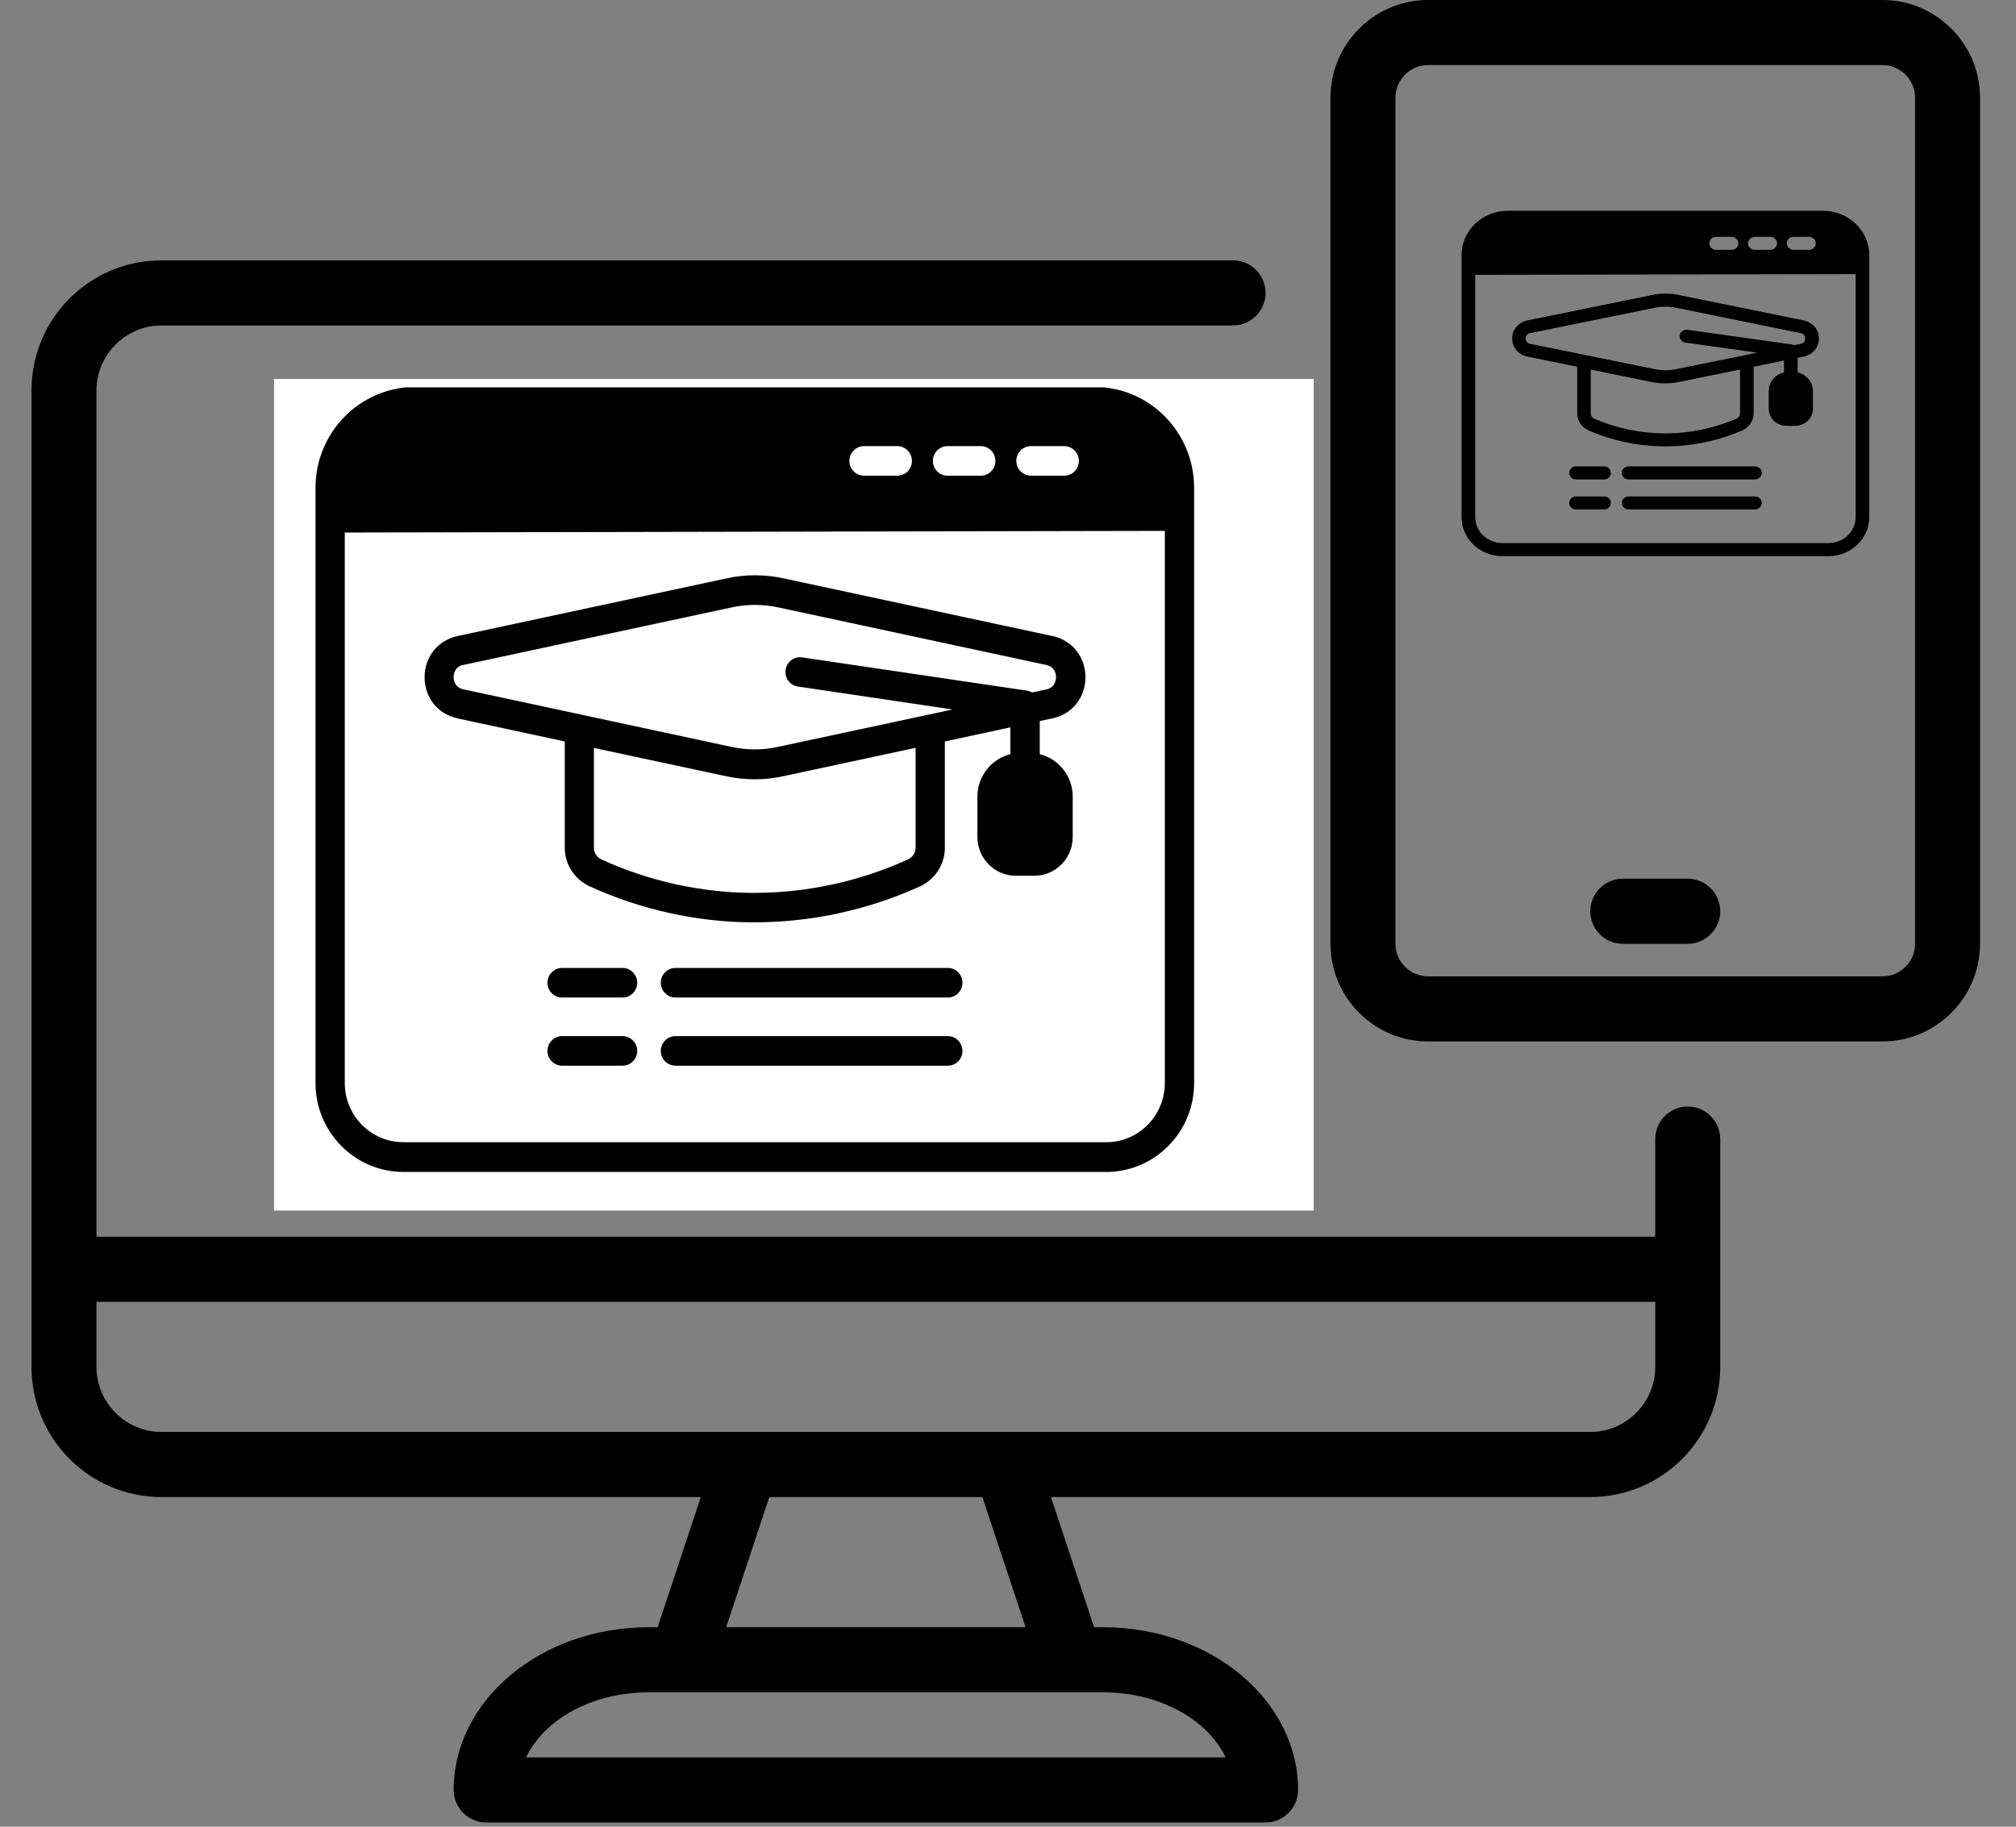
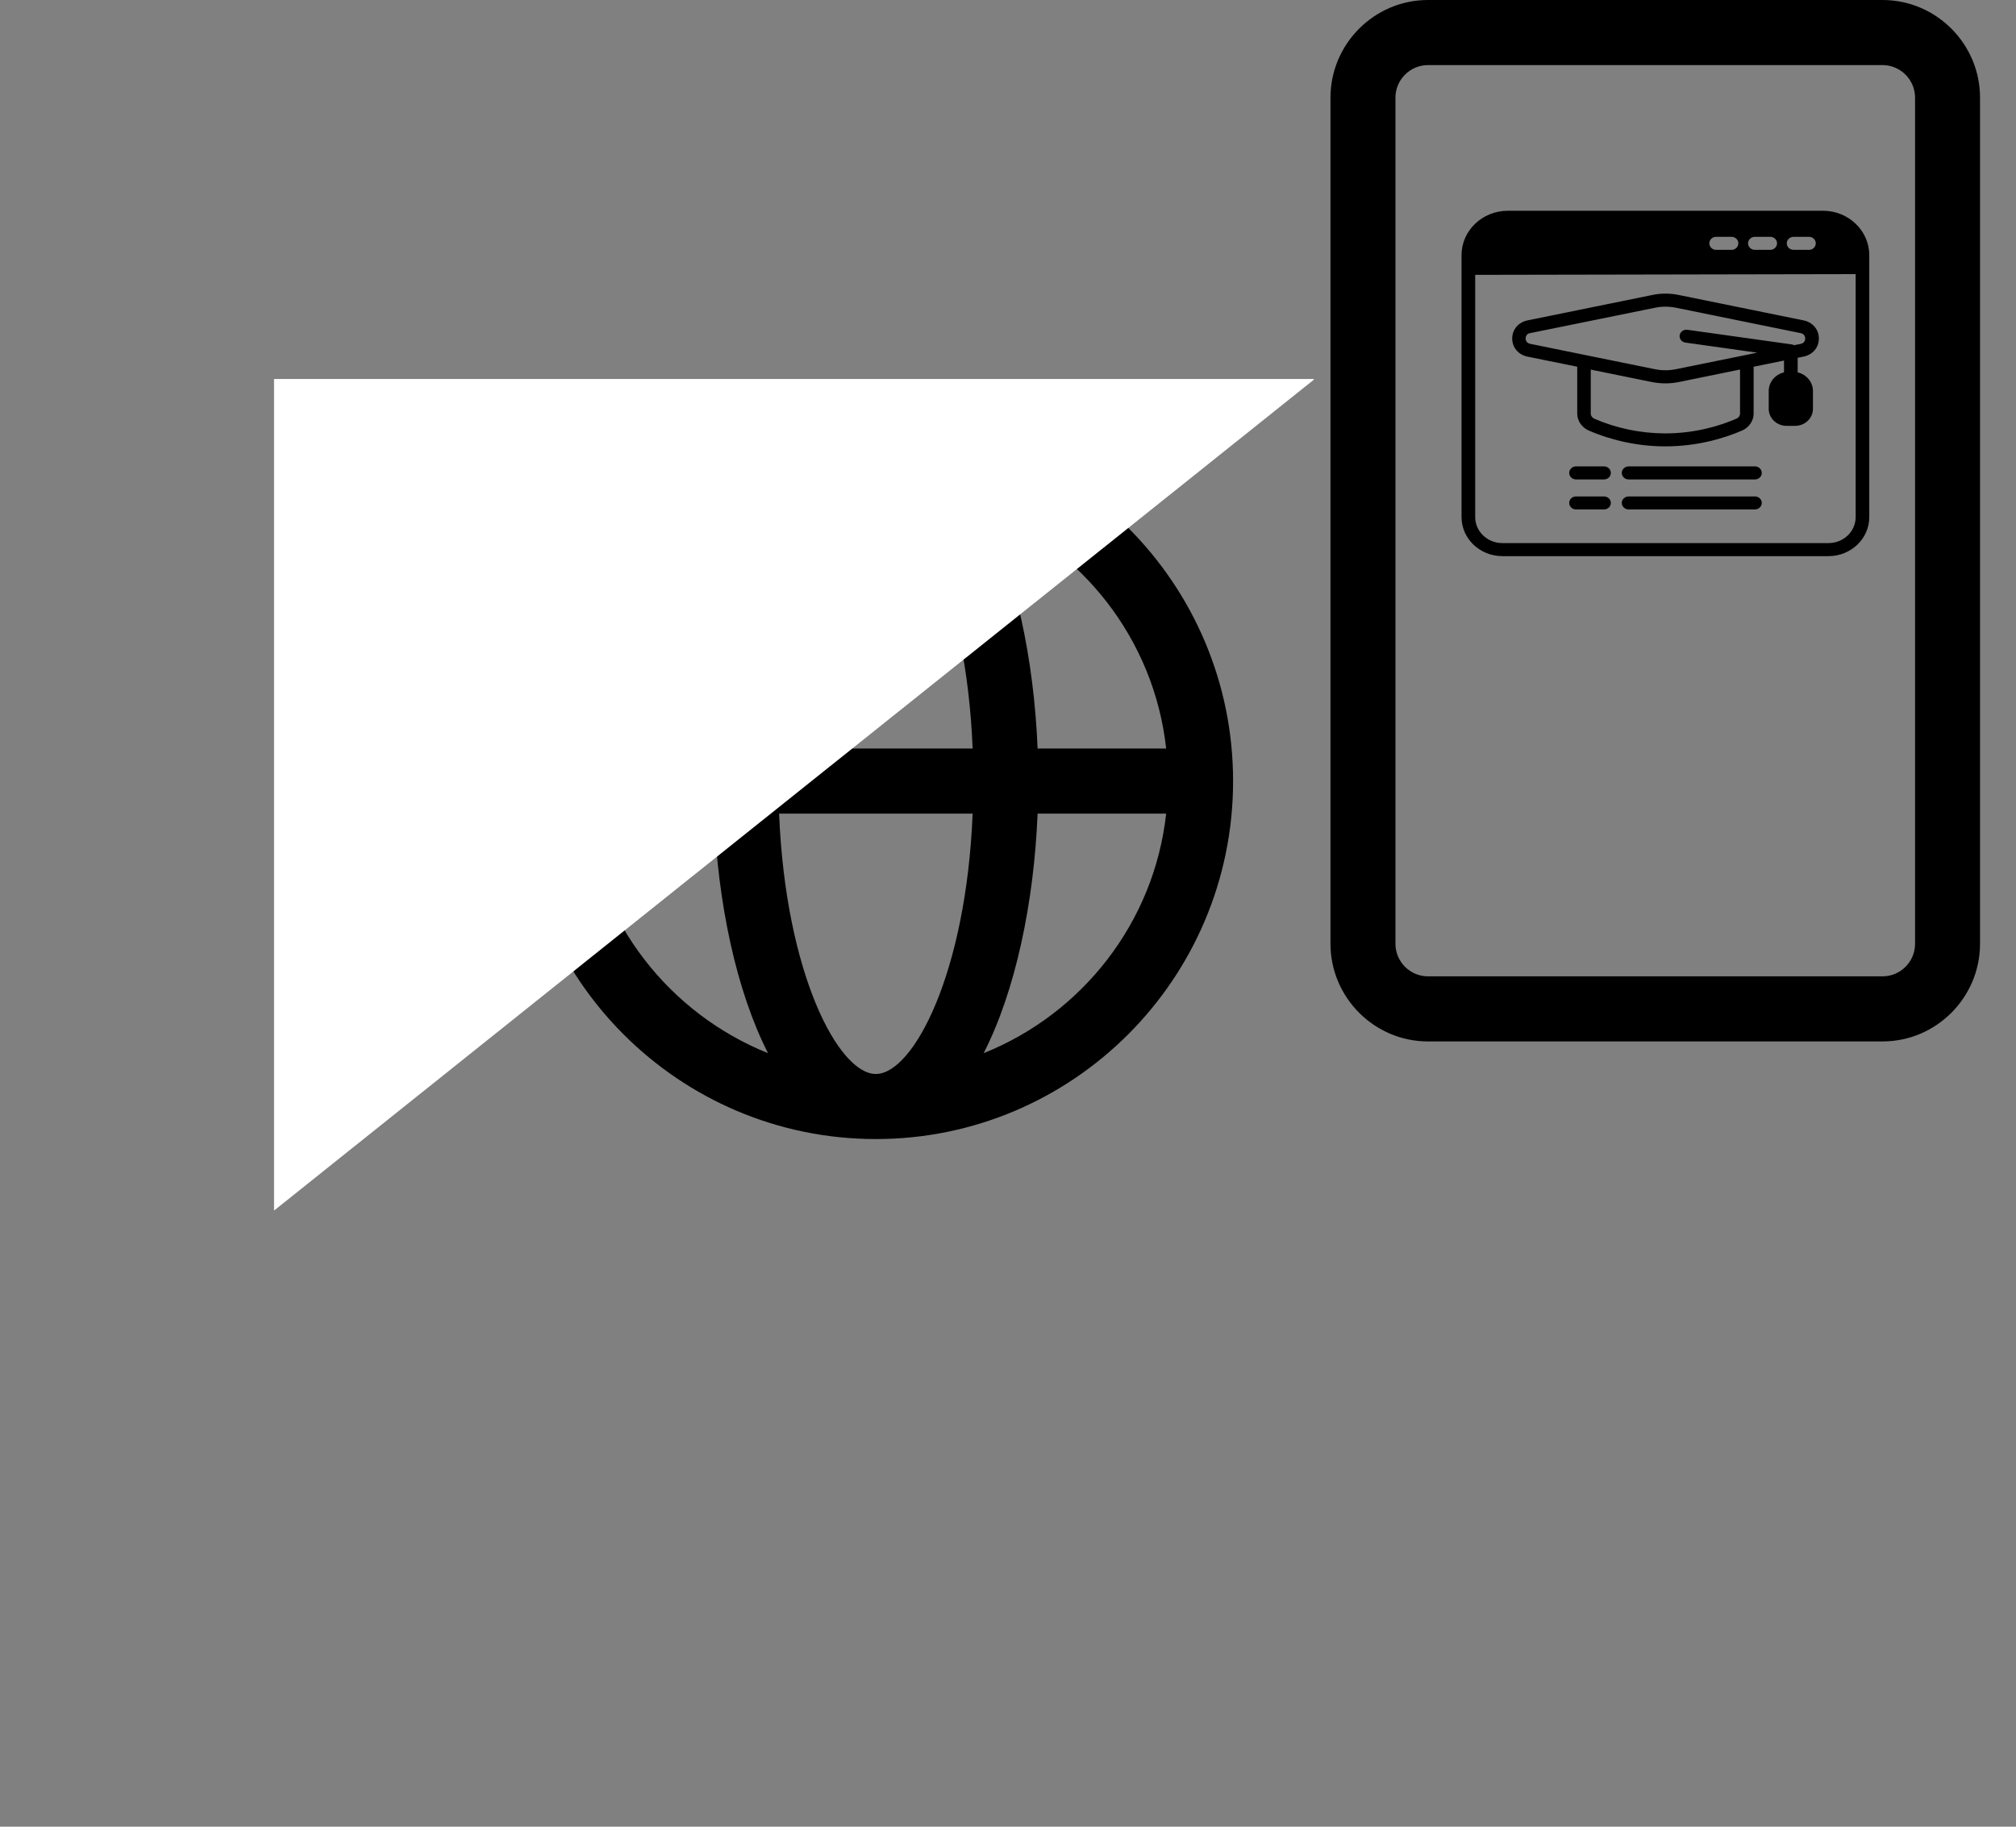
<svg xmlns="http://www.w3.org/2000/svg" width="160" zoomAndPan="magnify" viewBox="0 0 120 108.75" height="145" preserveAspectRatio="xMidYMid meet" version="1.0">
  <rect x="0" y="0" width="120" height="108.75" fill="#808080" stroke="none" />
  <defs>
    <clipPath id="3b23392ecf">
      <path d="M 86.973 12.559 L 111.293 12.559 L 111.293 33.137 L 86.973 33.137 Z M 86.973 12.559 " clip-rule="nonzero" />
    </clipPath>
    <clipPath id="9499e141fd">
-       <path d="M 1.875 15 L 103 15 L 103 108.5 L 1.875 108.5 Z M 1.875 15 " clip-rule="nonzero" />
-     </clipPath>
+       </clipPath>
    <clipPath id="990337eac0">
      <path d="M 79 0 L 117.859 0 L 117.859 62 L 79 62 Z M 79 0 " clip-rule="nonzero" />
    </clipPath>
    <clipPath id="247e10aa98">
-       <path d="M 16.312 22.562 L 78.258 22.562 L 78.258 72.07 L 16.312 72.07 Z M 16.312 22.562 " clip-rule="nonzero" />
+       <path d="M 16.312 22.562 L 78.258 22.562 L 16.312 72.07 Z M 16.312 22.562 " clip-rule="nonzero" />
    </clipPath>
    <clipPath id="181d713bb3">
-       <path d="M 18.738 23.062 L 71.121 23.062 L 71.121 69.832 L 18.738 69.832 Z M 18.738 23.062 " clip-rule="nonzero" />
-     </clipPath>
+       </clipPath>
  </defs>
  <g clip-path="url(#3b23392ecf)">
    <path fill="#000000" d="M 108.512 12.547 L 89.754 12.547 C 88.234 12.547 86.996 13.73 86.996 15.188 L 86.996 30.785 C 86.996 32.066 88.086 33.109 89.426 33.109 L 108.84 33.109 C 110.18 33.109 111.266 32.066 111.266 30.785 L 111.266 15.188 C 111.266 13.734 110.031 12.547 108.512 12.547 Z M 110.457 30.781 C 110.457 31.637 109.734 32.332 108.84 32.332 L 89.426 32.332 C 88.531 32.332 87.809 31.637 87.809 30.781 L 87.809 16.363 L 110.457 16.32 L 110.457 30.785 Z M 103.473 14.484 C 103.473 14.699 103.289 14.875 103.066 14.875 L 102.148 14.875 C 101.926 14.875 101.746 14.699 101.746 14.484 C 101.746 14.273 101.926 14.098 102.148 14.098 L 103.066 14.098 C 103.289 14.098 103.473 14.273 103.473 14.484 Z M 105.777 14.484 C 105.777 14.699 105.594 14.875 105.375 14.875 L 104.453 14.875 C 104.234 14.875 104.051 14.699 104.051 14.484 C 104.051 14.273 104.234 14.098 104.453 14.098 L 105.375 14.098 C 105.594 14.098 105.777 14.273 105.777 14.484 Z M 108.082 14.484 C 108.082 14.699 107.902 14.875 107.68 14.875 L 106.762 14.875 C 106.539 14.875 106.355 14.699 106.355 14.484 C 106.355 14.273 106.539 14.098 106.762 14.098 L 107.68 14.098 C 107.902 14.098 108.082 14.273 108.082 14.484 Z M 90.914 21.23 L 93.883 21.832 L 93.883 24.621 C 93.883 25.051 94.148 25.445 94.566 25.629 C 95.973 26.238 97.527 26.566 99.059 26.574 C 99.078 26.574 99.102 26.574 99.121 26.574 C 101.098 26.574 102.699 26.062 103.703 25.629 C 104.113 25.445 104.383 25.051 104.383 24.621 L 104.383 21.832 L 106.191 21.465 L 106.191 22.168 C 105.668 22.293 105.281 22.742 105.281 23.277 L 105.281 24.336 C 105.281 24.895 105.754 25.352 106.34 25.352 L 106.852 25.352 C 107.438 25.352 107.914 24.898 107.914 24.336 L 107.914 23.277 C 107.914 22.742 107.523 22.293 107.004 22.168 L 107.004 21.301 L 107.355 21.23 C 107.902 21.117 108.266 20.688 108.266 20.152 C 108.266 19.617 107.898 19.184 107.355 19.074 L 99.973 17.57 C 99.426 17.449 98.844 17.449 98.309 17.57 L 90.922 19.074 C 90.375 19.188 90.012 19.621 90.012 20.152 C 90.012 20.688 90.379 21.121 90.922 21.23 Z M 103.574 24.621 C 103.574 24.746 103.492 24.867 103.367 24.922 C 102.441 25.324 100.957 25.801 99.121 25.801 C 99.102 25.801 99.078 25.801 99.062 25.801 C 97.641 25.793 96.199 25.492 94.898 24.926 C 94.773 24.871 94.688 24.75 94.688 24.625 L 94.688 22.004 L 98.293 22.738 C 98.57 22.793 98.848 22.824 99.133 22.824 C 99.414 22.824 99.691 22.793 99.961 22.738 L 103.574 22 Z M 91.082 19.832 L 98.477 18.328 C 98.691 18.281 98.914 18.258 99.133 18.258 C 99.352 18.258 99.578 18.281 99.797 18.328 L 107.18 19.832 C 107.434 19.879 107.453 20.09 107.453 20.152 C 107.453 20.215 107.434 20.422 107.18 20.473 L 106.793 20.551 C 106.75 20.527 106.703 20.512 106.652 20.504 L 100.438 19.633 C 100.219 19.602 100.016 19.75 99.98 19.957 C 99.949 20.172 100.102 20.363 100.32 20.395 L 104.598 20.996 L 99.789 21.973 C 99.359 22.066 98.902 22.066 98.473 21.973 L 98.469 21.973 L 91.082 20.469 C 90.832 20.418 90.812 20.211 90.812 20.148 C 90.812 20.086 90.832 19.875 91.082 19.828 Z M 104.867 28.156 C 104.867 28.367 104.684 28.543 104.465 28.543 L 96.941 28.543 C 96.719 28.543 96.535 28.367 96.535 28.156 C 96.535 27.941 96.719 27.766 96.941 27.766 L 104.465 27.766 C 104.684 27.766 104.867 27.941 104.867 28.156 Z M 95.883 28.156 C 95.883 28.367 95.703 28.543 95.48 28.543 L 93.809 28.543 C 93.586 28.543 93.406 28.367 93.406 28.156 C 93.406 27.941 93.586 27.766 93.809 27.766 L 95.48 27.766 C 95.703 27.766 95.883 27.941 95.883 28.156 Z M 104.867 29.941 C 104.867 30.152 104.684 30.328 104.465 30.328 L 96.941 30.328 C 96.719 30.328 96.535 30.152 96.535 29.941 C 96.535 29.727 96.719 29.555 96.941 29.555 L 104.465 29.555 C 104.684 29.555 104.867 29.727 104.867 29.941 Z M 95.883 29.941 C 95.883 30.152 95.703 30.328 95.48 30.328 L 93.809 30.328 C 93.586 30.328 93.406 30.152 93.406 29.941 C 93.406 29.727 93.586 29.555 93.809 29.555 L 95.48 29.555 C 95.703 29.555 95.883 29.727 95.883 29.941 Z M 95.883 29.941 " fill-opacity="1" fill-rule="nonzero" />
  </g>
  <g clip-path="url(#9499e141fd)">
    <path fill="#000000" d="M 100.461 65.875 C 99.398 65.875 98.527 66.746 98.527 67.812 L 98.527 73.625 L 5.742 73.625 L 5.742 23.25 C 5.742 21.121 7.48 19.375 9.605 19.375 L 73.398 19.375 C 74.461 19.375 75.332 18.504 75.332 17.438 C 75.332 16.375 74.461 15.5 73.398 15.5 L 9.605 15.5 C 5.336 15.5 1.875 18.969 1.875 23.25 L 1.875 81.375 C 1.875 85.656 5.336 89.125 9.605 89.125 L 41.715 89.125 L 39.145 96.875 L 38.602 96.875 C 32.203 96.875 27.004 101.215 27.004 106.562 C 27.004 107.625 27.875 108.5 28.938 108.5 L 75.332 108.5 C 76.395 108.5 77.266 107.625 77.266 106.562 C 77.266 101.215 72.062 96.875 65.664 96.875 L 65.125 96.875 L 62.555 89.125 L 94.66 89.125 C 98.934 89.125 102.395 85.656 102.395 81.375 L 102.395 67.812 C 102.395 66.746 101.523 65.875 100.461 65.875 Z M 72.953 104.625 L 31.316 104.625 C 32.379 102.375 35.238 100.75 38.602 100.75 L 65.664 100.75 C 69.027 100.75 71.891 102.375 72.953 104.625 Z M 61.047 96.875 L 43.223 96.875 L 45.793 89.125 L 58.473 89.125 Z M 98.527 81.375 C 98.527 83.504 96.789 85.25 94.66 85.25 L 9.605 85.25 C 7.48 85.25 5.742 83.504 5.742 81.375 L 5.742 77.5 L 98.527 77.5 Z M 98.527 81.375 " fill-opacity="1" fill-rule="nonzero" />
  </g>
  <g clip-path="url(#990337eac0)">
    <path fill="#000000" d="M 112.059 0 L 84.996 0 C 81.805 0 79.195 2.617 79.195 5.812 L 79.195 56.188 C 79.195 59.383 81.805 62 84.996 62 L 112.059 62 C 115.25 62 117.859 59.383 117.859 56.188 L 117.859 5.812 C 117.859 2.617 115.25 0 112.059 0 Z M 113.992 56.188 C 113.992 57.254 113.121 58.125 112.059 58.125 L 84.996 58.125 C 83.934 58.125 83.062 57.254 83.062 56.188 L 83.062 5.812 C 83.062 4.75 83.934 3.875 84.996 3.875 L 112.059 3.875 C 113.121 3.875 113.992 4.75 113.992 5.812 Z M 113.992 56.188 " fill-opacity="1" fill-rule="nonzero" />
  </g>
-   <path fill="#000000" d="M 100.461 52.312 L 96.594 52.312 C 95.531 52.312 94.66 53.184 94.66 54.25 C 94.66 55.316 95.531 56.188 96.594 56.188 L 100.461 56.188 C 101.523 56.188 102.395 55.316 102.395 54.25 C 102.395 53.184 101.523 52.312 100.461 52.312 Z M 100.461 52.312 " fill-opacity="1" fill-rule="nonzero" />
  <path fill="#000000" d="M 30.871 46.5 C 30.871 58.262 40.402 67.812 52.133 67.812 C 63.867 67.812 73.398 58.262 73.398 46.5 C 73.398 34.742 63.867 25.188 52.133 25.188 C 40.402 25.188 30.871 34.742 30.871 46.5 Z M 57.895 44.562 L 46.375 44.562 C 46.762 35.031 49.91 29.062 52.133 29.062 C 54.355 29.062 57.508 35.031 57.895 44.562 Z M 52.133 63.938 C 49.91 63.938 46.762 57.969 46.375 48.438 L 57.895 48.438 C 57.508 57.969 54.355 63.938 52.133 63.938 Z M 45.715 30.305 C 43.82 34.004 42.719 39.273 42.508 44.562 L 34.852 44.562 C 35.566 38.074 39.859 32.648 45.715 30.305 Z M 34.852 48.438 L 42.508 48.438 C 42.719 53.727 43.82 58.977 45.715 62.699 C 39.879 60.352 35.566 54.949 34.852 48.438 Z M 58.551 62.699 C 60.445 58.996 61.547 53.727 61.762 48.438 L 69.414 48.438 C 68.699 54.93 64.41 60.352 58.551 62.699 Z M 69.414 44.562 L 61.762 44.562 C 61.547 39.273 60.445 34.023 58.551 30.305 C 64.391 32.648 68.699 38.055 69.414 44.562 Z M 69.414 44.562 " fill-opacity="1" fill-rule="nonzero" />
  <g clip-path="url(#247e10aa98)">
    <path fill="#ffffff" d="M 16.312 22.562 L 78.199 22.562 L 78.199 72.07 L 16.312 72.07 Z M 16.312 22.562 " fill-opacity="1" fill-rule="nonzero" />
  </g>
  <g clip-path="url(#181d713bb3)">
    <path fill="#000000" d="M 65.141 23.035 L 24.719 23.035 C 21.449 23.035 18.781 25.723 18.781 29.035 L 18.781 64.484 C 18.781 67.398 21.125 69.77 24.012 69.77 L 65.848 69.77 C 68.734 69.77 71.078 67.398 71.078 64.484 L 71.078 29.035 C 71.078 25.73 68.418 23.035 65.141 23.035 Z M 69.336 64.477 C 69.336 66.422 67.773 68 65.848 68 L 24.012 68 C 22.086 68 20.523 66.422 20.523 64.477 L 20.523 31.703 L 69.336 31.605 L 69.336 64.484 Z M 54.281 27.441 C 54.281 27.926 53.891 28.32 53.41 28.32 L 51.43 28.32 C 50.953 28.32 50.559 27.926 50.559 27.441 C 50.559 26.957 50.953 26.559 51.43 26.559 L 53.41 26.559 C 53.891 26.559 54.281 26.957 54.281 27.441 Z M 59.25 27.441 C 59.25 27.926 58.859 28.32 58.379 28.32 L 56.398 28.32 C 55.922 28.32 55.527 27.926 55.527 27.441 C 55.527 26.957 55.922 26.559 56.398 26.559 L 58.379 26.559 C 58.859 26.559 59.25 26.957 59.25 27.441 Z M 64.219 27.441 C 64.219 27.926 63.824 28.32 63.348 28.32 L 61.367 28.32 C 60.887 28.32 60.496 27.926 60.496 27.441 C 60.496 26.957 60.887 26.559 61.367 26.559 L 63.348 26.559 C 63.824 26.559 64.219 26.957 64.219 27.441 Z M 27.219 42.766 L 33.617 44.141 L 33.617 50.473 C 33.617 51.449 34.191 52.348 35.09 52.762 C 38.121 54.152 41.469 54.895 44.773 54.91 C 44.816 54.91 44.859 54.91 44.902 54.91 C 49.164 54.91 52.617 53.75 54.777 52.762 C 55.668 52.348 56.242 51.449 56.242 50.473 L 56.242 44.141 L 60.141 43.301 L 60.141 44.898 C 59.016 45.18 58.18 46.199 58.18 47.426 L 58.18 49.828 C 58.18 51.098 59.199 52.137 60.461 52.137 L 61.566 52.137 C 62.824 52.137 63.852 51.105 63.852 49.828 L 63.852 47.426 C 63.852 46.199 63.016 45.18 61.891 44.898 L 61.891 42.926 L 62.648 42.766 C 63.824 42.512 64.609 41.531 64.609 40.316 C 64.609 39.102 63.816 38.113 62.648 37.867 L 46.742 34.453 C 45.566 34.18 44.312 34.18 43.152 34.453 L 27.234 37.867 C 26.059 38.125 25.273 39.109 25.273 40.316 C 25.273 41.531 26.066 42.52 27.234 42.766 Z M 54.5 50.473 C 54.5 50.762 54.324 51.035 54.055 51.16 C 52.059 52.074 48.859 53.156 44.902 53.156 C 44.859 53.156 44.816 53.156 44.781 53.156 C 41.715 53.141 38.609 52.453 35.805 51.168 C 35.535 51.043 35.352 50.77 35.352 50.48 L 35.352 44.527 L 43.125 46.191 C 43.719 46.324 44.32 46.395 44.93 46.395 C 45.539 46.395 46.133 46.324 46.715 46.191 L 54.5 44.52 Z M 27.586 39.586 L 43.516 36.168 C 43.98 36.062 44.457 36.012 44.93 36.012 C 45.398 36.012 45.887 36.062 46.359 36.168 L 62.273 39.586 C 62.816 39.699 62.859 40.176 62.859 40.316 C 62.859 40.457 62.816 40.934 62.273 41.047 L 61.438 41.223 C 61.34 41.172 61.246 41.137 61.133 41.117 L 47.746 39.137 C 47.273 39.066 46.828 39.402 46.762 39.875 C 46.691 40.359 47.02 40.801 47.492 40.871 L 56.703 42.238 L 46.34 44.457 C 45.418 44.668 44.434 44.668 43.508 44.457 L 43.5 44.457 L 27.586 41.039 C 27.043 40.926 27 40.449 27 40.309 C 27 40.168 27.043 39.691 27.586 39.578 Z M 57.289 58.504 C 57.289 58.988 56.898 59.387 56.418 59.387 L 40.207 59.387 C 39.727 59.387 39.332 58.988 39.332 58.504 C 39.332 58.02 39.727 57.625 40.207 57.625 L 56.418 57.625 C 56.898 57.625 57.289 58.02 57.289 58.504 Z M 37.93 58.504 C 37.93 58.988 37.539 59.387 37.059 59.387 L 33.461 59.387 C 32.98 59.387 32.586 58.988 32.586 58.504 C 32.586 58.02 32.98 57.625 33.461 57.625 L 37.059 57.625 C 37.539 57.625 37.93 58.02 37.93 58.504 Z M 57.289 62.566 C 57.289 63.051 56.898 63.445 56.418 63.445 L 40.207 63.445 C 39.727 63.445 39.332 63.051 39.332 62.566 C 39.332 62.082 39.727 61.684 40.207 61.684 L 56.418 61.684 C 56.898 61.684 57.289 62.082 57.289 62.566 Z M 37.93 62.566 C 37.93 63.051 37.539 63.445 37.059 63.445 L 33.461 63.445 C 32.98 63.445 32.586 63.051 32.586 62.566 C 32.586 62.082 32.98 61.684 33.461 61.684 L 37.059 61.684 C 37.539 61.684 37.93 62.082 37.93 62.566 Z M 37.93 62.566 " fill-opacity="1" fill-rule="nonzero" />
  </g>
</svg>